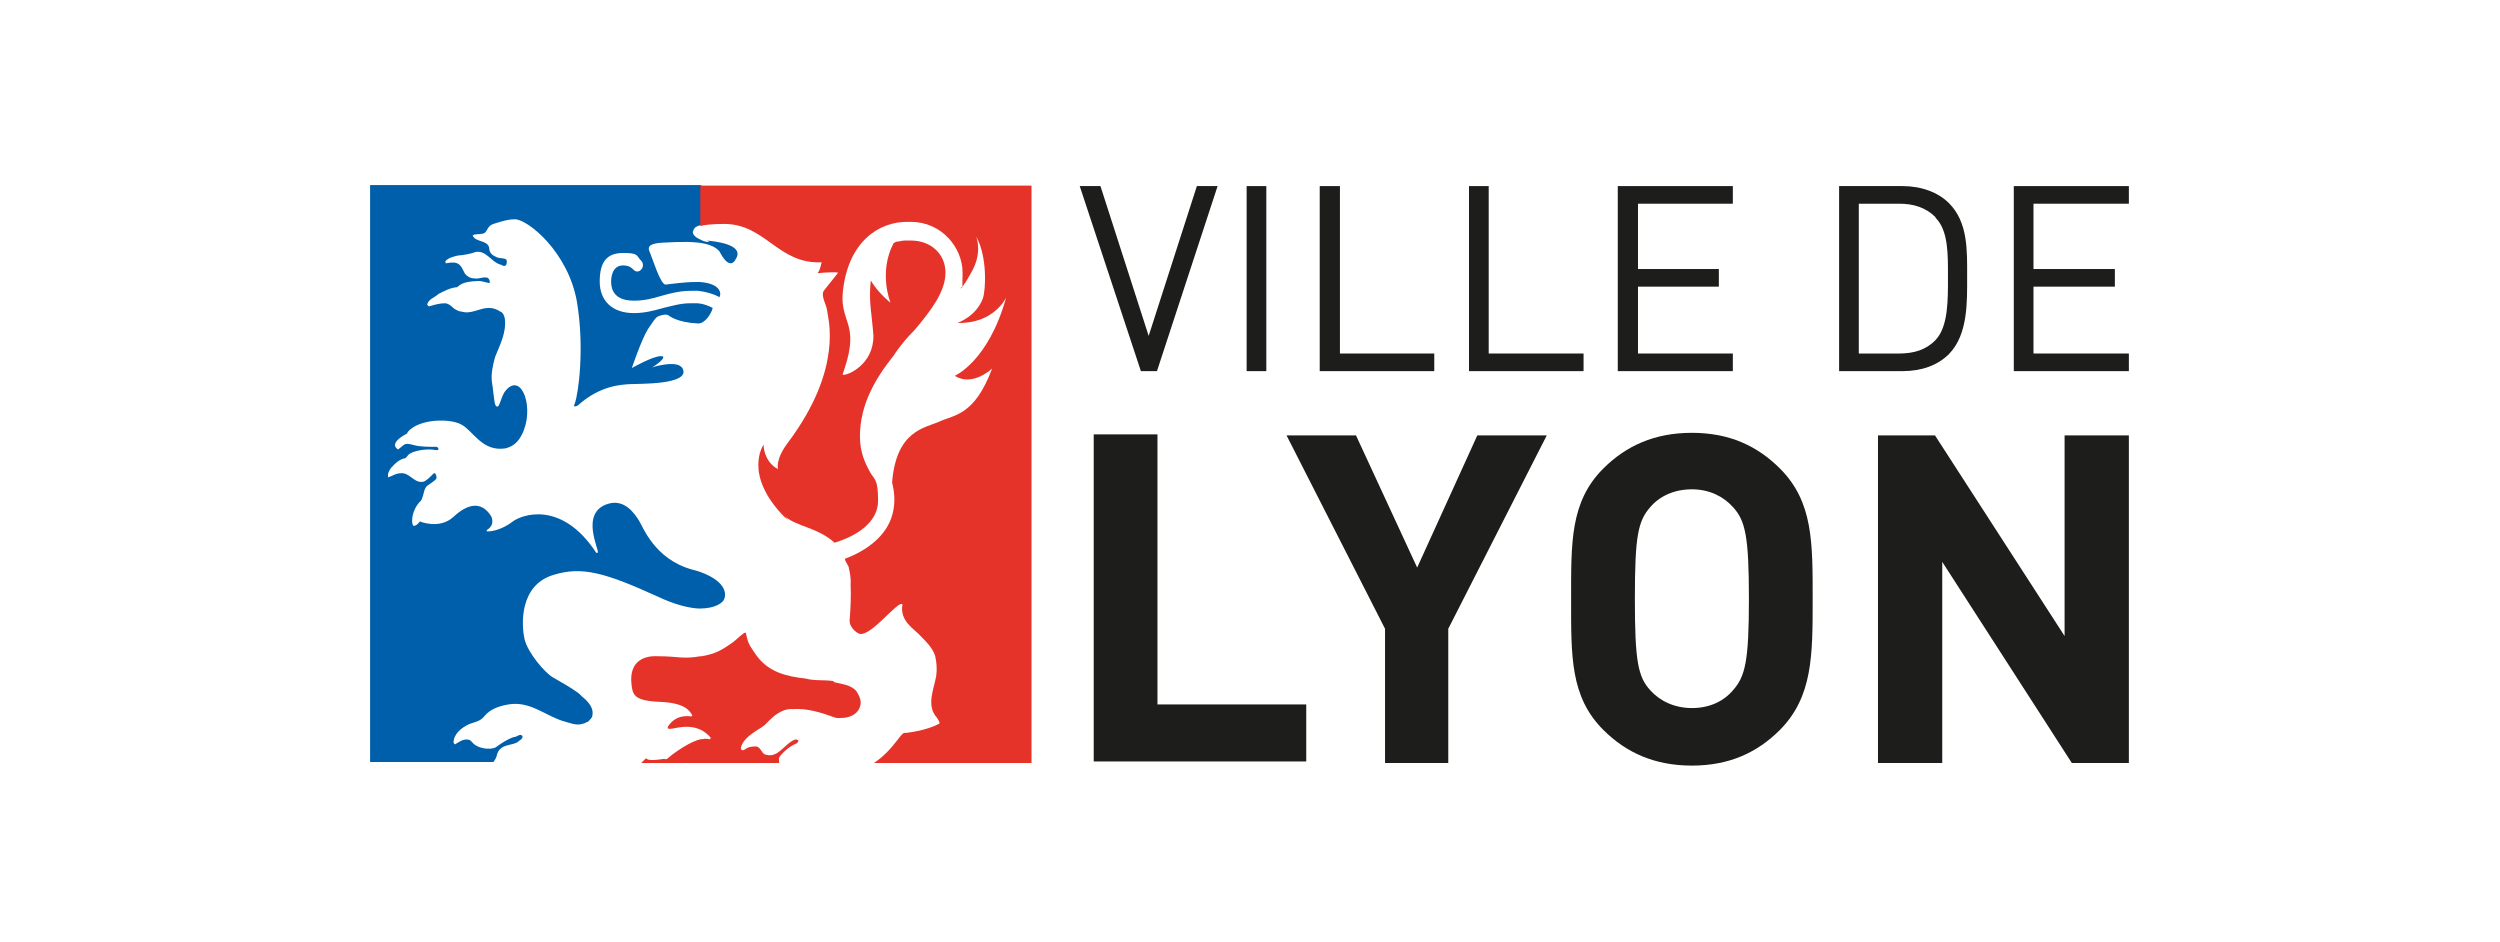
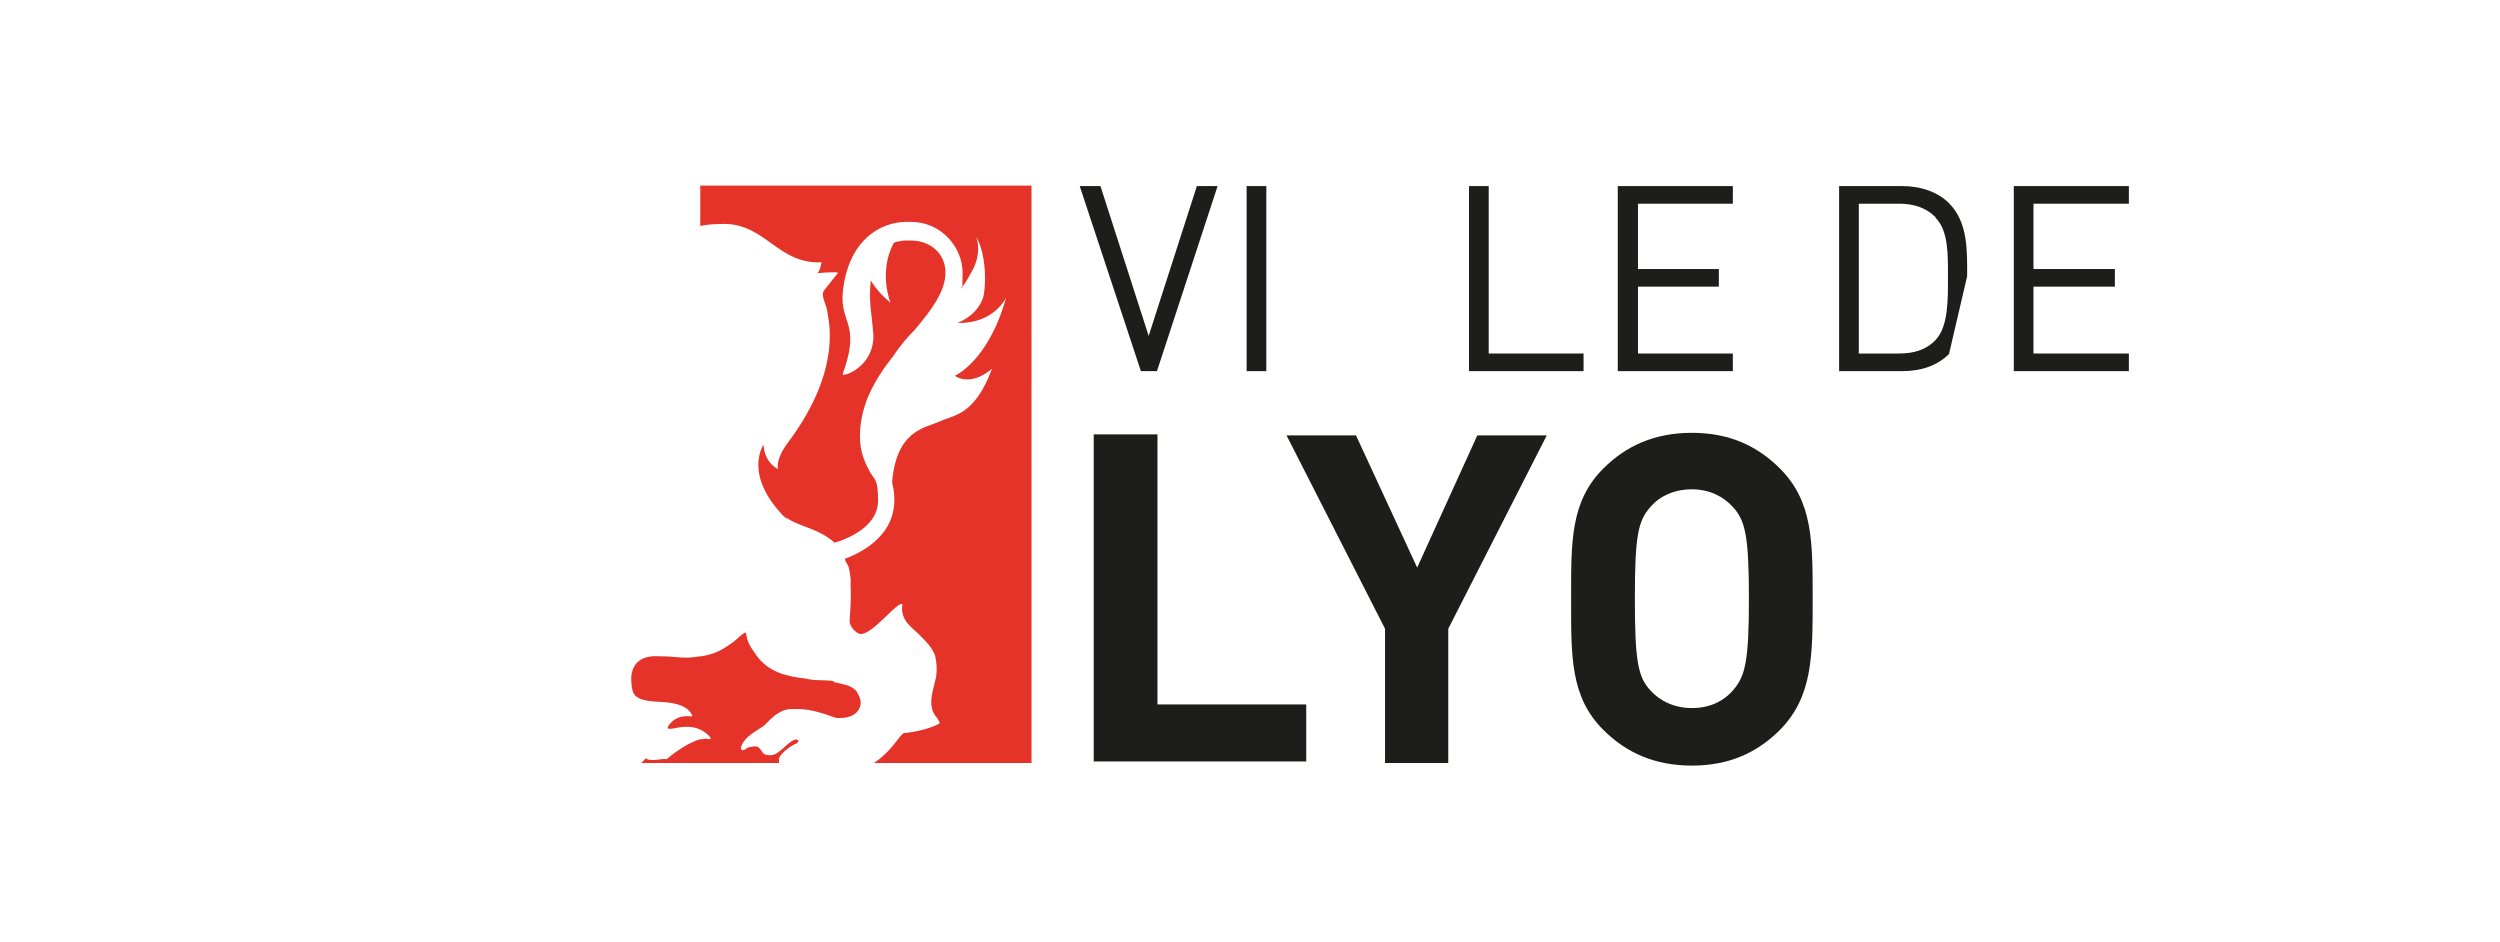
<svg xmlns="http://www.w3.org/2000/svg" id="Calque_1" version="1.1" viewBox="0 0 482.3 181.8">
  <defs>
    <style>
      .st0 {
        fill: #1d1d1b;
      }

      .st1 {
        fill: #e63329;
      }

      .st2 {
        fill: #005faa;
      }
    </style>
  </defs>
  <polygon class="st0" points="223.2 71.6 220.1 71.6 208.3 35.9 212.3 35.9 221.6 64.8 230.9 35.9 234.9 35.9 223.2 71.6" />
  <rect class="st0" x="240.5" y="35.9" width="3.8" height="35.7" />
-   <polygon class="st0" points="254.6 71.6 254.6 35.9 258.5 35.9 258.5 68.2 276.7 68.2 276.7 71.6 254.6 71.6" />
  <polygon class="st0" points="283.4 71.6 283.4 35.9 287.2 35.9 287.2 68.2 305.5 68.2 305.5 71.6 283.4 71.6" />
  <polygon class="st0" points="312.1 71.6 312.1 35.9 334.3 35.9 334.3 39.3 316 39.3 316 51.9 331.6 51.9 331.6 55.3 316 55.3 316 68.2 334.3 68.2 334.3 71.6 312.1 71.6" />
-   <path class="st0" d="M373.4,41.9c-1.9-1.9-4.3-2.6-7-2.6h-7.8v28.9h7.8c2.8,0,5.2-.7,7-2.6,2.5-2.6,2.4-7.9,2.4-12.2s.1-8.9-2.4-11.4M376,68.3c-2.2,2.2-5.3,3.3-9,3.3h-12.2v-35.7h12.2c3.7,0,6.9,1.2,9,3.3,3.7,3.7,3.5,9.2,3.5,14.1s.2,11.2-3.5,15" />
+   <path class="st0" d="M373.4,41.9c-1.9-1.9-4.3-2.6-7-2.6h-7.8v28.9h7.8c2.8,0,5.2-.7,7-2.6,2.5-2.6,2.4-7.9,2.4-12.2s.1-8.9-2.4-11.4M376,68.3c-2.2,2.2-5.3,3.3-9,3.3h-12.2v-35.7h12.2c3.7,0,6.9,1.2,9,3.3,3.7,3.7,3.5,9.2,3.5,14.1" />
  <polygon class="st0" points="388.5 71.6 388.5 35.9 410.7 35.9 410.7 39.3 392.3 39.3 392.3 51.9 408 51.9 408 55.3 392.3 55.3 392.3 68.2 410.7 68.2 410.7 71.6 388.5 71.6" />
  <polygon class="st0" points="211 146.9 211 83.8 223.3 83.8 223.3 135.9 252 135.9 252 146.9 211 146.9" />
  <polygon class="st0" points="279.4 121.3 279.4 147.2 267.2 147.2 267.2 121.3 248.2 84 261.6 84 273.4 109.5 285 84 298.4 84 279.4 121.3" />
  <path class="st0" d="M334.3,97.8c-1.8-2-4.5-3.4-7.9-3.4s-6.2,1.3-8,3.4c-2.4,2.7-3,5.6-3,17.7s.6,15.1,3,17.7c1.8,2,4.6,3.4,8,3.4s6.1-1.3,7.9-3.4c2.4-2.7,3.1-5.6,3.1-17.7s-.7-15.1-3.1-17.7M343.4,140.8c-4.4,4.4-9.8,6.9-17,6.9s-12.7-2.5-17.1-6.9c-6.4-6.4-6.2-14.3-6.2-25.2s-.2-18.8,6.2-25.2c4.4-4.4,9.9-6.9,17.1-6.9s12.6,2.5,17,6.9c6.4,6.4,6.3,14.3,6.3,25.2s0,18.8-6.3,25.2" />
-   <polygon class="st0" points="399.7 147.2 374.7 108.4 374.7 147.2 362.3 147.2 362.3 84 373.3 84 398.3 122.7 398.3 84 410.7 84 410.7 147.2 399.7 147.2" />
-   <path class="st2" d="M136.9,46.7c-.7,0-1.3-.2-1.8-.5-1-.4-1.6-1.1-1.4-1.6.2-.4.2-.9,1.6-1.2v-7.7h-63.9v111.3h23.8c.2-.3.5-.7.6-1.1.1-.5.3-1,.6-1.3.9-1,2.3-.8,3.4-1.4.4-.4,1.1-.6,1-1.2-.5-.6-1,.2-1.7.2-1.2.4-2.4,1.2-3.5,2-1.1.5-3.1.2-4.1-.6-.4-.3-.6-.8-1.1-.9-1-.2-1.8.4-2.6.9-.1,0-.2-.2-.3-.3,0-1.7,1.5-2.9,3-3.6,1-.4,2.2-.5,3-1.6,1.2-1.4,2.9-1.9,4.6-2.2,4.1-.7,7,2.1,10.5,3.2,1.2.3,2.6,1,3.9.5.3,0,.6-.3,1-.4.3-.4.8-.7.8-1.3.2-1.1-.5-2.1-1.3-2.9-.5-.4-.9-.8-1.3-1.2-1.6-1.2-3.3-2.1-5-3.1-1.6-.9-4.9-4.8-5.5-7.4-.6-2.6-1.1-10.4,5.6-12.4,5.5-1.7,10-.4,20.1,4.2,3.4,1.6,6,2.2,7.9,2.3h0s0,0,0,0c0,0,.2,0,.2,0h0c3.1,0,4.4-1.2,4.6-1.6.4-.6,1.2-3.4-4.6-5.5h0c0,0-.2,0-.3-.1,0,0,0,0,0,0h0c-.3-.1-.7-.2-1.1-.3-7.4-2-9.6-8.4-10.4-9.6-.8-1.2-2.7-4.1-5.9-3.1-5.6,1.7-1.5,9.2-2,9.4-.1.2-.3,0-.3,0-6.7-10.2-14.5-7.3-16.2-5.9-1.7,1.3-3.8,1.9-4.8,1.8-.3,0,0-.3,0-.3,1.7-1.1.7-2.7.7-2.7-1.9-2.9-4.5-2.3-7.2.2-2.7,2.5-6.5.9-6.5.9-.8,1.1-1.3.8-1.3.8-.4-.6-.3-3.1,1.5-4.8,0,0,.3-.4.6-1.7.3-1.3.8-1.2,1.9-2.1.4-.3.7-.5.4-1.2-.2-.7-.7,0-.7,0-.5.5-1,1-1.6,1.3-1.9.5-2.7-1.8-4.5-1.6-.9,0-1.6.5-2.4.8-.2-.7.2-1.4.6-1.9.7-.8,1.7-1.7,2.7-1.8.3-.2.5-.7.9-.9,1.8-1,4.5-.8,4.7-.7.2,0,1.1.2.7-.4-.2-.3-.5-.2-.9-.2-.4,0-2.7,0-3.6-.3-.9-.2-1.6-.5-2.2,0-.3.3-1,.8-1,.8,0,0-2.1-1,1.6-3,.3-.1.2-.3.2-.3,2.2-2.7,8.3-2.7,10.4-1.5,2.3,1.2,4,5.3,8.5,4.6,1.6-.4,2.5-1.3,3.2-2.7,2.5-4.9,0-12.1-3.1-8.5-1.1,1.2-1.2,4-2,2.9-.3-.5-.5-3.7-.7-4.5-.2-1.6.2-3.3.6-4.8.9-2.3,2.2-4.6,1.9-7.4-.1-.5-.3-1.2-.9-1.4-.6-.4-1.3-.7-2.2-.7-1.8,0-3.4,1.3-5.3.7-.5,0-.9-.3-1.3-.5-.5-.4-1-1-1.8-1.1-1.1,0-2.1.3-3.1.6-.2,0-.2-.2-.4-.3.2-1.1,1.5-1.4,2.2-2.1,1.2-.6,2.3-1.2,3.6-1.3,1.1-1.1,2.7-1.1,4.1-1.2.7,0,1.4.3,2.1.4,0,0,0,0,.1-.1,0-.3-.1-.7-.4-.9-.9-.3-1.7.3-2.6.1-.8,0-1.4-.4-1.8-.9-.4-.7-.7-1.7-1.5-2-.7-.3-1.5-.1-2.2,0,0-.2-.2-.3,0-.5.6-.6,1.5-.8,2.3-1,1.2-.1,2.4-.3,3.5-.7,2-.3,2.9,1.8,4.6,2.4.4,0,.9.7,1.3,0,.1-.3.1-.7,0-.9-.4-.4-1.4-.2-1.9-.5-.7-.3-1.3-.7-1.4-1.5,0-1.6-2-1.4-2.9-2.2,0,0-.2-.3-.3-.4,0-.4,1.5-.3,1.8-.4,1.3-.2.6-1.5,2.5-2,1.9-.6,2.7-.8,3.9-.8,2.5.1,10.2,6.3,11.9,15.9,1.5,8.9.3,17.7-.4,19.6-.1.3-.2.5-.2.6,0,0,.1-.1.2,0,.3,0,.6-.2.6-.2,4.3-3.9,8.5-4,10.1-4.1,1.4-.1,11.7.2,10.1-3-1-1.9-6.3-.1-6-.2.4-.1,3.4-2.2,1.8-2.2s-5.6,2.3-5.6,2.3c0,0,1.8-5.4,3.1-7.5.3-.4,1.2-1.9,1.7-2.3.3-.3,1.8-.7,2.2-.4.2.1,1.6,1.4,5.8,1.6,1.4,0,2.4-2,2.4-2l.2-.4s0,0,0,0l.2-.6c-.8-.4-1.7-.8-2.9-.9h0c-.4,0-.9,0-1.4,0-1.9,0-3.5.5-5.2.9-1.8.5-3.6,1-5.7,1-4.1,0-6.6-2.3-6.6-6.1s1.4-5.5,4.5-5.5,2.5.5,3.5,1.5c.4.4.5,1.2,0,1.7-.4.5-1.1.5-1.5,0-.6-.6-1.2-.8-2-.8-2.3,0-2.3,2.8-2.3,3.1,0,3.1,2.4,3.7,4.4,3.7s3.5-.4,5.2-.9c1.8-.5,3.6-1,5.8-1s.9,0,1.4,0h0c1.6.2,2.9.6,3.9,1.1,0,0,.1.1.1.2.5-.4.7-2.7-3.7-3h0c-.1,0-.2,0-.3,0,0,0,0,0,0,0-.1,0-.2,0-.4,0-2.4,0-4.9.4-5.9.5-1,0-2.6-5.3-3.1-6.4-.5-1.1.4-1.6,2.7-1.7.8,0,4-.3,6.7,0,1.7.2,3.3.7,4.1,1.7,1.4,2.7,2.5,2.8,3.2,1.4,1.2-2-1.4-3.1-5.6-3.5" />
  <path class="st1" d="M135.1,35.8v7.8c.8-.2,2.2-.4,4.6-.4,8,0,10.4,7.8,18.8,7.4,0,0-.3,1.7-.8,2.1,0,0,2.9-.3,4-.1,0,0-1.9,2.4-2.7,3.4-.8,1,.5,2.8.6,4.1.1,1.3,3.2,10.9-7.6,25.3-2.5,3.3-1.9,5.1-1.9,5.1,0,0-2.6-1.1-2.8-4.7,0,0-4,5.7,4,13.9.2.2.5.4.8.6l-1-1c2.2,2.3,6.5,2.3,9.9,5.4,4-1.2,8.4-3.8,8.4-8.1s-.7-4-1.6-5.6c-.9-1.7-1.9-3.7-1.9-6.8,0-6.2,3-11.2,6.5-15.6,1.3-2,2.8-3.7,4.1-5,3.2-3.8,5.9-7.4,5.9-11s-2.8-6.2-6.7-6.2-.7,0-1,0c-.5,0-1,.1-1.4.2,0,0-.1,0-.2,0-.2,0-.5.2-.7.3-3,5.7-.6,11.5-.6,11.5-1.7-1.4-3-2.9-3.8-4.3-.4,3.3.1,6.5.1,6.5h0c.2,2,.4,3.7.4,4.1.1,5.6-5,7.8-5.9,7.6-.1,0,.2-.8.4-1.4,2.8-8.6-1-8.7-.4-14.6,1-9.7,7-13.6,12.6-13.5.2,0,.3,0,.5,0,6,0,10,5,10,9.8s-.2,2.1-.4,3.1c.6-.6,1.2-1.5,2-3,2.4-4,1-7.1,1-7.1,2.2,3.8,1.9,10.4,1.3,12-1.3,3.5-4.9,4.7-4.9,4.7,7.1.2,9.4-4.9,9.4-4.9-3.4,12.3-9.9,15.1-9.9,15.1,3.4,2.2,7.2-1.4,7.2-1.4-3.4,9.1-7.3,8.9-10.1,10.2-2.9,1.3-8.4,1.7-9.2,11.8.4,1.5.7,3.7.1,6-1.1,4.4-5.2,7.2-9.2,8.7,0,.2.1.4.1.4l.6,1.1c.2.9.5,2.2.4,3.4.1,2.3,0,4.7-.2,7.1,0,1.1,1.2,2.3,2,2.5,2.4.3,7.4-6.6,8.2-5.7-.6,3.3,2.4,4.8,3.5,6.1,1.1,1.1,2.3,2.3,2.8,3.8.3,1.3.4,2.6.2,4-.5,2.6-1.9,5.6.1,7.9.8,1.1.5,1.2.5,1.2-2.5,1.4-6.5,1.8-6.5,1.8-.4-.2-.9.5-1.6,1.4-1.3,1.7-2.7,3.2-4.5,4.4h30.4V35.8h-63.9ZM160.8,131.4c-1.8-.3-3.6,0-5.4-.5-3.8-.4-7.2-1.3-9.5-4.5-1.3-1.9-1.6-2.2-2-4.3,0-.1-.2,0-.3,0-.8.5-1.4,1.2-2.2,1.8-2.4,1.7-3.4,2.2-6,2.7-.1,0-.2,0-.3,0,0,0,0,0,0,0-3.2.6-4.4,0-8.1,0-3.5-.2-5.5,1.6-5.2,5.1.2,2.3.4,3.5,5.5,3.7,5.1.2,5.8,1.9,6.2,2.5,0,0,.2.3-.2.3s-2.8-.5-4.4,1.9c0,0-.4.6.5.5.7,0,3.3-1,5.8.2.6.3,1.3.8,1.9,1.5,0,0,0,.4-.3.3-.2,0-.6-.2-1.3,0h0c-.1,0-.2,0-.3,0,0,0,0,0,0,0h0c-.8.2-1.9.6-3.5,1.6-3.6,2.3-2.7,2.4-3.6,2.2,0,0-2.9.5-3.3,0,0,0-.2-.2-.3,0-.3.3-.6.6-.8.8h26.6c0-.5-.1-.9.1-1.2.8-1.1,2.1-2.1,3.3-2.6.2-.1.4-.5.3-.6-.2-.1-.4-.2-.7-.1-1.7.7-2.7,2.7-4.5,3-.7,0-1.4,0-1.8-.7-.3-.4-.6-1-1.2-1-.8,0-1.5.1-2.1.6-.2.1-.4.2-.6.1-.2-.2-.2-.5-.1-.7.4-1.2,1.5-2.1,2.7-2.9.7-.5,1.6-.9,2.2-1.6.5-.5,1-1,1.6-1.5,1-.7,2.1-1.3,3.4-1.2,2.9-.2,5.6.7,8.1,1.6.4.2,1,.1,1.4.1,1.3,0,2.9-.6,3.4-1.9.6-1.2,0-2.3-.6-3.3-1.1-1.2-2.7-1.3-4.3-1.7" />
</svg>